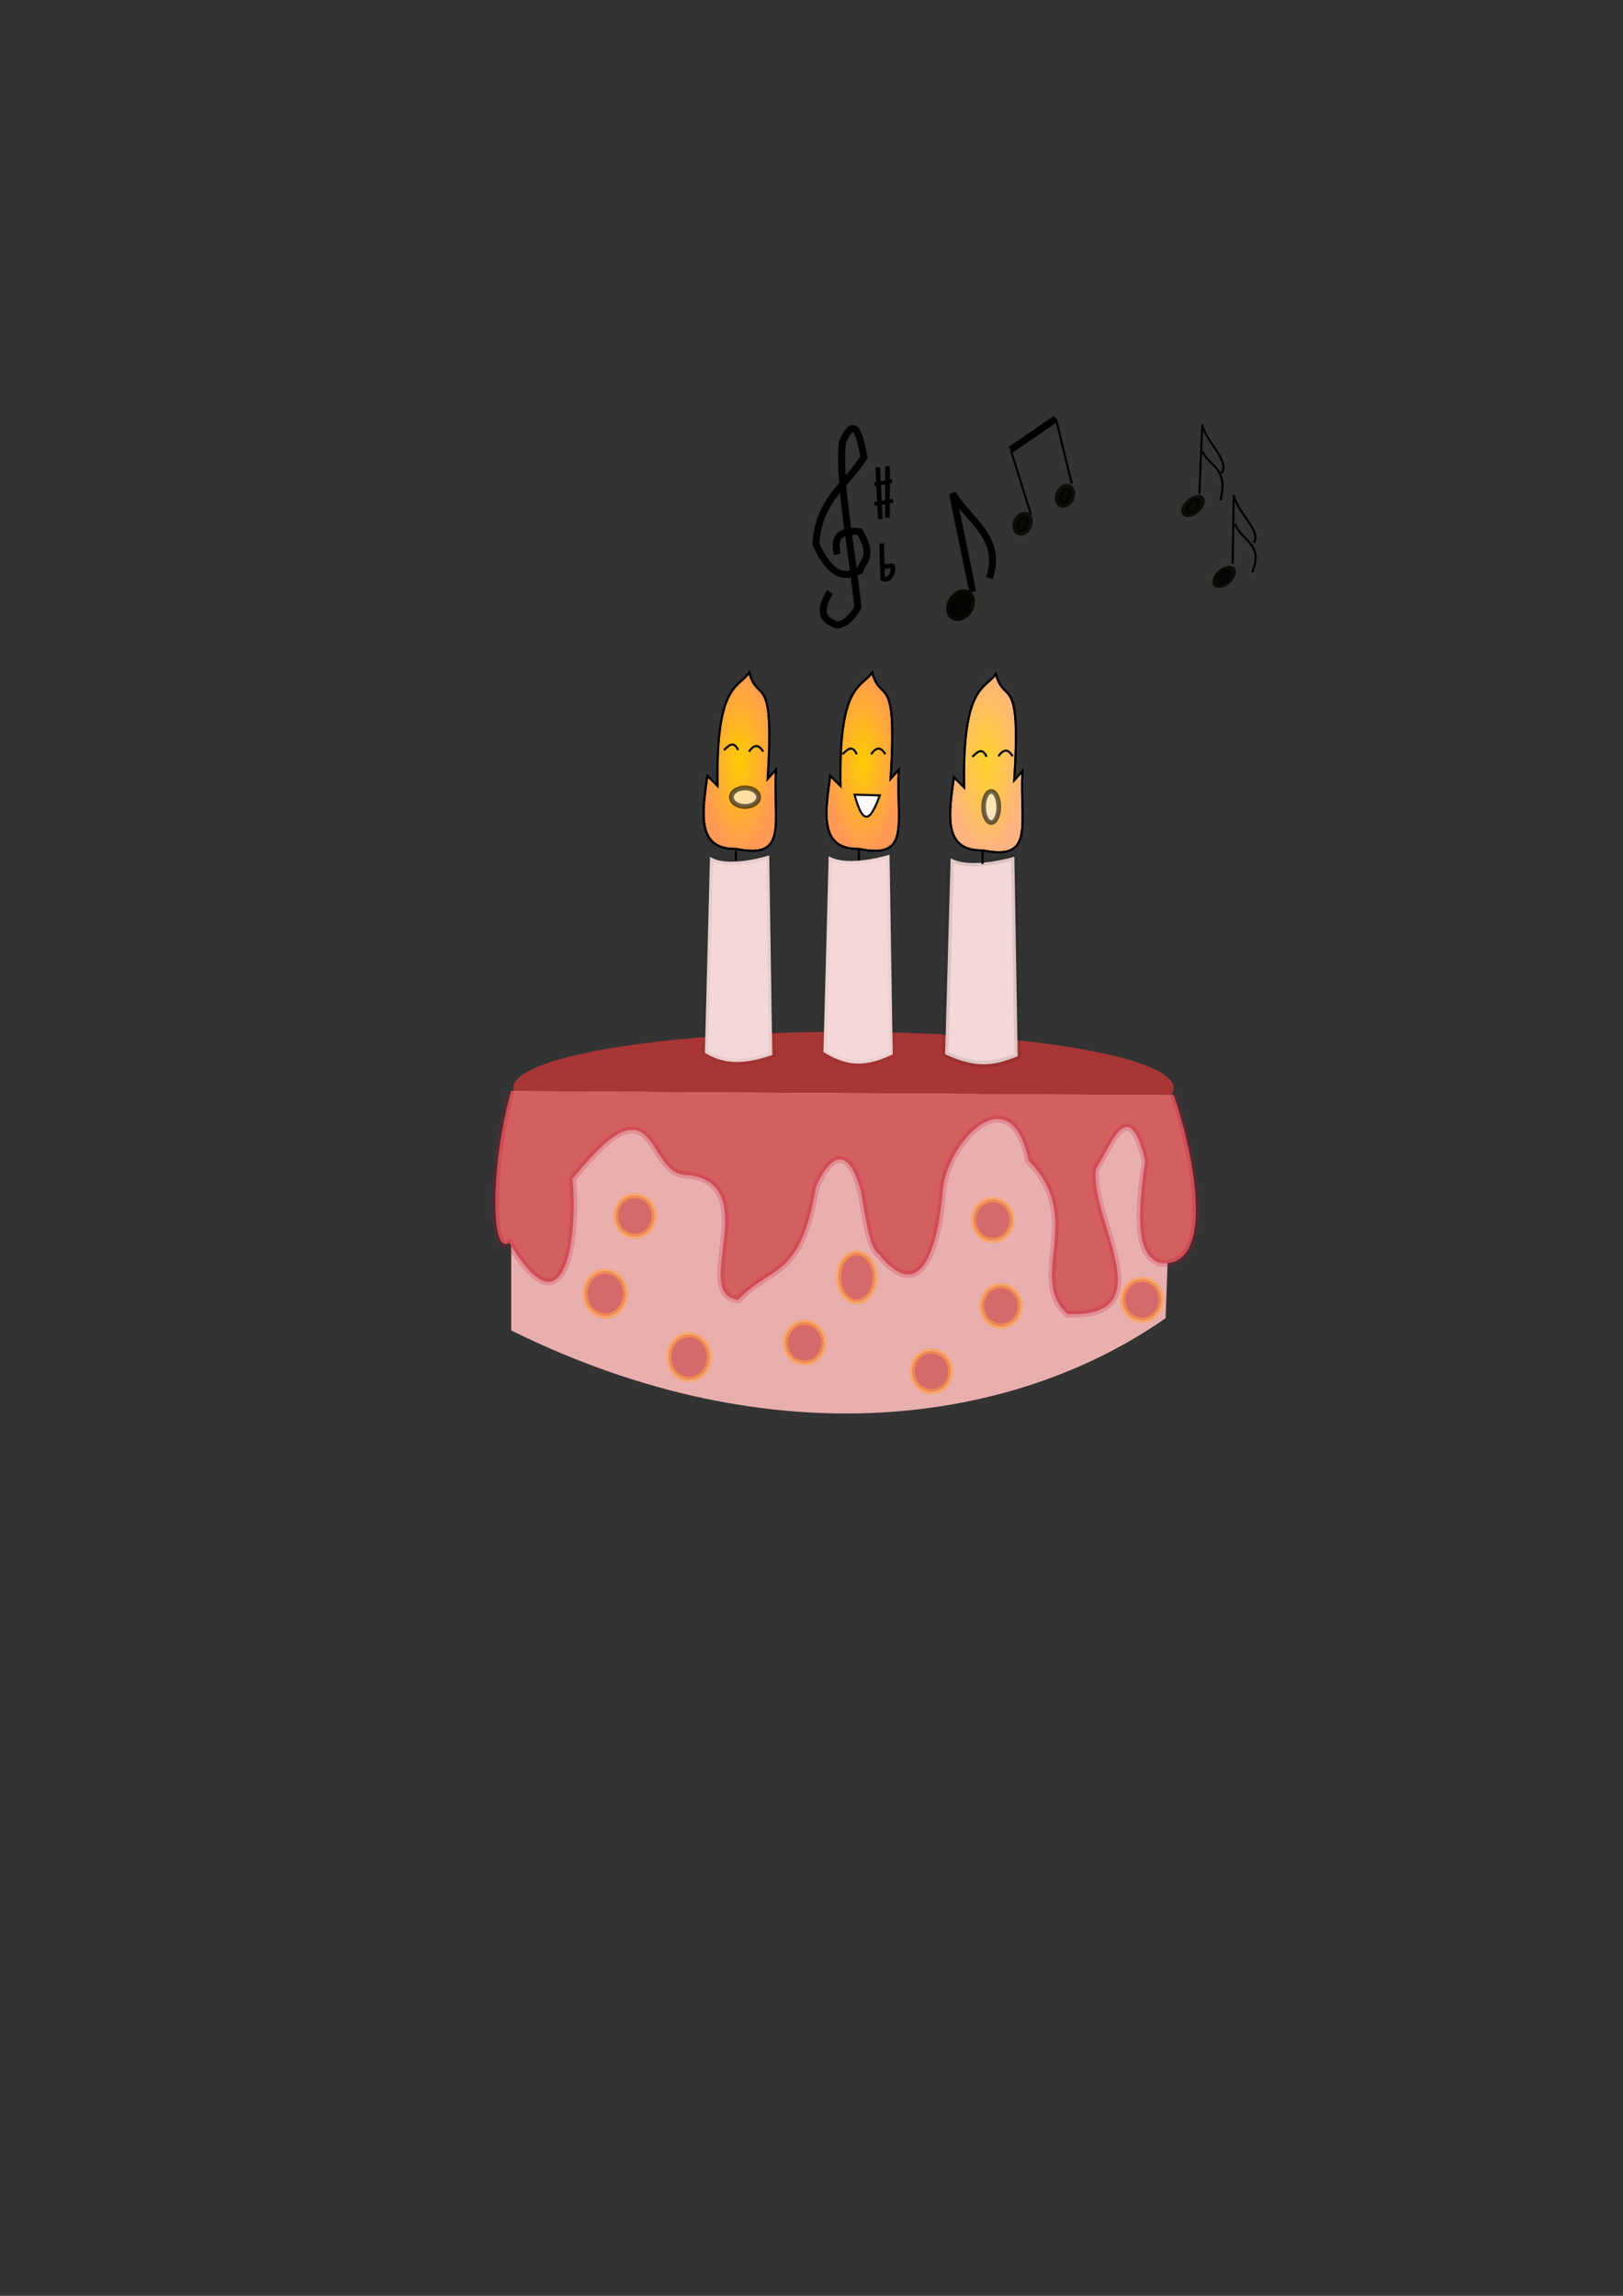
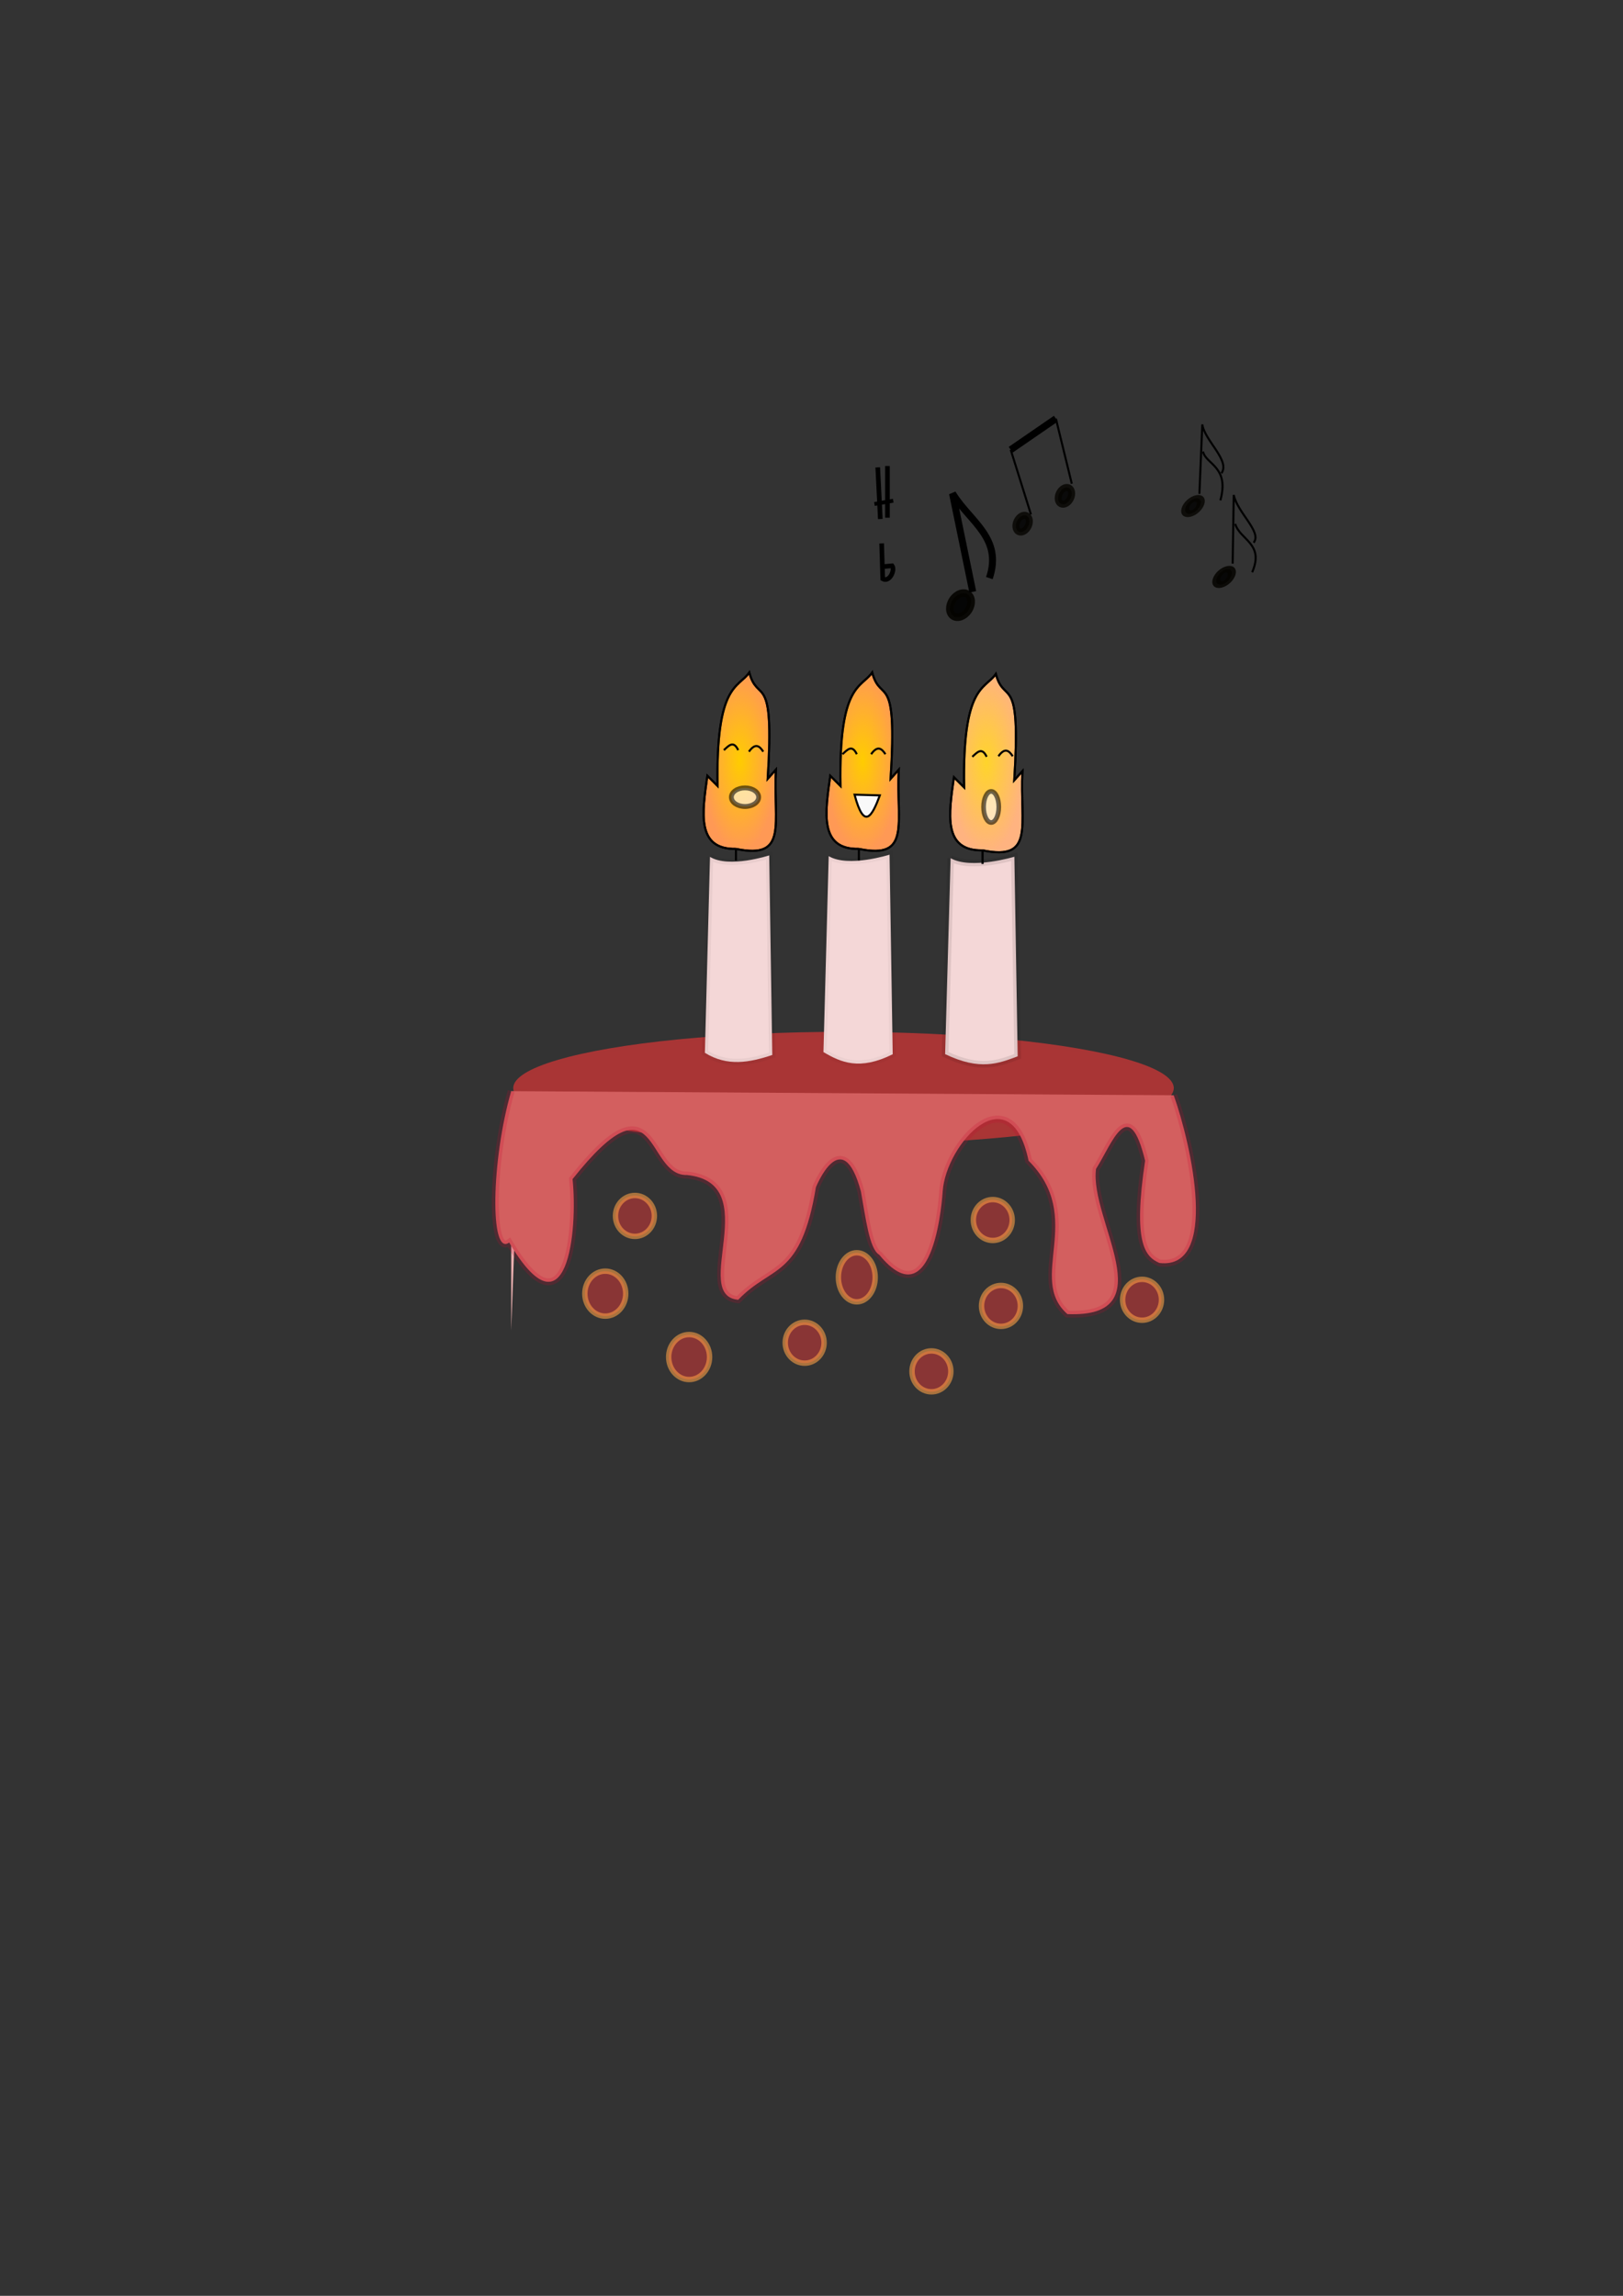
<svg xmlns="http://www.w3.org/2000/svg" xmlns:ns1="http://www.inkscape.org/namespaces/inkscape" xmlns:ns2="http://sodipodi.sourceforge.net/DTD/sodipodi-0.dtd" xmlns:xlink="http://www.w3.org/1999/xlink" width="210mm" height="297mm" viewBox="0 0 210 297" version="1.1" id="svg8" ns1:version="0.92.3 (2405546, 2018-03-11)" ns2:docname="candle singing.svg">
  <rect x="0" y="0" width="210" height="297" fill="#333333" stroke="none" />
  <defs id="defs2">
    <linearGradient ns1:collect="always" id="linearGradient923">
      <stop style="stop-color:#ffd42a;stop-opacity:1;" offset="0" id="stop919" />
      <stop style="stop-color:#ffd42a;stop-opacity:0;" offset="1" id="stop921" />
    </linearGradient>
    <linearGradient ns1:collect="always" id="linearGradient895">
      <stop style="stop-color:#ffcc00;stop-opacity:1;" offset="0" id="stop891" />
      <stop style="stop-color:#ffcc00;stop-opacity:0;" offset="1" id="stop893" />
    </linearGradient>
    <linearGradient ns1:collect="always" id="linearGradient851">
      <stop style="stop-color:#000000;stop-opacity:1;" offset="0" id="stop847" />
      <stop style="stop-color:#000000;stop-opacity:0;" offset="1" id="stop849" />
    </linearGradient>
    <linearGradient ns1:collect="always" xlink:href="#linearGradient851" id="linearGradient881" gradientUnits="userSpaceOnUse" x1="121.268" y1="103.299" x2="129.136" y2="103.299" gradientTransform="translate(18.124,-6.35)" />
    <radialGradient ns1:collect="always" xlink:href="#linearGradient895" id="radialGradient897" cx="95.727" cy="98.445" fx="95.727" fy="98.445" r="4.82" gradientTransform="matrix(1,0,0,2.439,0,-141.699)" gradientUnits="userSpaceOnUse" />
    <radialGradient ns1:collect="always" xlink:href="#linearGradient895" id="radialGradient915" cx="111.629" cy="98.445" fx="111.629" fy="98.445" r="4.82" gradientTransform="matrix(1,0,0,2.439,0,-141.699)" gradientUnits="userSpaceOnUse" />
    <radialGradient ns1:collect="always" xlink:href="#linearGradient923" id="radialGradient925" cx="127.629" cy="98.632" fx="127.629" fy="98.632" r="4.82" gradientTransform="matrix(1,0,0,2.439,0,-141.968)" gradientUnits="userSpaceOnUse" />
  </defs>
  <ns2:namedview id="base" pagecolor="#ffffff" bordercolor="#666666" borderopacity="1.0" ns1:pageopacity="0.0" ns1:pageshadow="2" ns1:zoom="1" ns1:cx="422.25268" ns1:cy="653.102" ns1:document-units="mm" ns1:current-layer="layer1" showgrid="false" ns1:window-width="1366" ns1:window-height="705" ns1:window-x="-8" ns1:window-y="-8" ns1:window-maximized="1" />
  <g ns1:label="Layer 1" ns1:groupmode="layer" id="layer1">
    <ellipse style="opacity:0.793;fill:#c83737;fill-opacity:1;fill-rule:nonzero;stroke:#000000;stroke-width:0.893;stroke-linecap:square;stroke-linejoin:miter;stroke-miterlimit:4;stroke-dasharray:none;stroke-opacity:0.011;paint-order:stroke fill markers" id="path815" cx="109.141" cy="140.764" rx="42.734" ry="7.279" />
-     <path style="fill:#e9afaf;stroke:#000000;stroke-width:0.9;stroke-linecap:butt;stroke-linejoin:miter;stroke-opacity:0;stroke-miterlimit:4;stroke-dasharray:none" d="m 66.146,141.16 v 30.956 c 33.967,16.772 65.145,12.083 84.667,-1.587 l 1.058,-28.84" id="path817" ns1:connector-curvature="0" ns2:nodetypes="cccc" />
+     <path style="fill:#e9afaf;stroke:#000000;stroke-width:0.9;stroke-linecap:butt;stroke-linejoin:miter;stroke-opacity:0;stroke-miterlimit:4;stroke-dasharray:none" d="m 66.146,141.16 v 30.956 l 1.058,-28.84" id="path817" ns1:connector-curvature="0" ns2:nodetypes="cccc" />
    <path style="fill:#d35f5f;stroke:#c8052f;stroke-width:0.9;stroke-linecap:butt;stroke-linejoin:miter;stroke-miterlimit:4;stroke-dasharray:none;stroke-opacity:0.199" d="m 66.146,141.16 c -2.572,8.813 -2.808,21.473 -0.265,19.579 7.519,12.684 8.905,-1.538 8.202,-8.202 11.209,-14.111 9.357,-0.371 14.817,-0.529 10.145,1.056 0.367,15.576 6.615,16.14 4.343,-4.548 8.086,-2.673 10.054,-14.552 0,0 3.391,-8.456 5.821,0.529 0.623,3.418 1.089,7.464 2.381,8.202 7.242,8.843 8.202,-8.202 8.202,-8.202 0.43,-6.173 8.748,-15.306 11.112,-3.969 7.408,7.408 -0.249,15.194 5.027,19.844 12.7,0.529 2.82,-12.205 3.704,-18.785 2.117,-3.337 4.233,-9.747 6.35,-1.058 -1.577,10.553 -0.046,12.407 1.852,13.229 7.754,0.924 4.145,-15.258 1.852,-21.696" id="path823" ns1:connector-curvature="0" ns2:nodetypes="ccccccccccccccc" />
    <path style="fill:#f4d7d7;stroke:#000000;stroke-width:0.832;stroke-linecap:butt;stroke-linejoin:miter;stroke-miterlimit:4;stroke-dasharray:none;stroke-opacity:0.048" d="m 91.866,110.847 -0.661,25.351 c 2.906,1.816 5.813,1.253 8.719,0.281 l -0.396,-25.818 c 0,0 -5.216,1.698 -7.662,0.187 z" id="path825" ns1:connector-curvature="0" ns2:nodetypes="ccccc" />
    <path style="fill:none;stroke:#000000;stroke-width:0.265px;stroke-linecap:butt;stroke-linejoin:miter;stroke-opacity:1" d="m 95.228,109.818 v 1.497" id="path827" ns1:connector-curvature="0" />
    <path ns2:nodetypes="ccccc" ns1:connector-curvature="0" id="path833" d="m 107.226,110.753 -0.679,25.351 c 2.262,1.341 4.684,2.408 8.959,0.281 l -0.407,-25.818 c 0,0 -5.359,1.698 -7.873,0.187 z" style="fill:#f4d7d7;stroke:#000000;stroke-width:0.843;stroke-linecap:butt;stroke-linejoin:miter;stroke-miterlimit:4;stroke-dasharray:none;stroke-opacity:0.032" />
    <path ns1:connector-curvature="0" id="path837" d="m 111.131,109.818 v 1.497" style="fill:none;stroke:#000000;stroke-width:0.265px;stroke-linecap:butt;stroke-linejoin:miter;stroke-opacity:1" />
    <path style="fill:#f4d7d7;stroke:#000000;stroke-width:0.863;stroke-linecap:butt;stroke-linejoin:miter;stroke-miterlimit:4;stroke-dasharray:none;stroke-opacity:0.086" d="m 123.001,111.018 -0.711,25.351 c 4.537,2.178 6.939,1.195 9.387,0.281 l -0.427,-25.818 c 0,0 -5.615,1.698 -8.249,0.187 z" id="path839" ns1:connector-curvature="0" ns2:nodetypes="ccccc" />
    <path style="fill:none;stroke:#000000;stroke-width:0.287px;stroke-linecap:butt;stroke-linejoin:miter;stroke-opacity:1" d="m 127.131,110.005 v 1.761" id="path843" ns1:connector-curvature="0" />
    <path style="fill:#ffb380;stroke:#000000;stroke-width:0.265px;stroke-linecap:butt;stroke-linejoin:miter;stroke-opacity:1" d="m 127.131,110.005 c -5.182,0.098 -4.357,-4.75 -3.702,-9.458 l 1.323,1.323 c -0.227,-13.282 2.676,-12.635 4.101,-14.684 1.112,4.184 3.282,-0.492 2.381,13.758 l 1.058,-1.191 c -0.346,6.989 1.652,11.659 -5.161,10.252 z" id="path883" ns1:connector-curvature="0" ns2:nodetypes="ccccccc" />
    <path ns2:nodetypes="ccccccc" ns1:connector-curvature="0" id="path885" d="m 111.131,109.818 c -5.182,0.098 -4.357,-4.75 -3.702,-9.458 l 1.323,1.323 c -0.227,-13.282 2.676,-12.635 4.101,-14.684 1.112,4.184 3.282,-0.492 2.381,13.758 l 1.058,-1.191 c -0.346,6.989 1.652,11.659 -5.161,10.252 z" style="fill:#ff9955;stroke:#000000;stroke-width:0.265px;stroke-linecap:butt;stroke-linejoin:miter;stroke-opacity:1" />
    <path style="fill:#ff9955;stroke:#000000;stroke-width:0.265px;stroke-linecap:butt;stroke-linejoin:miter;stroke-opacity:1" d="m 95.228,109.818 c -5.182,0.098 -4.357,-4.75 -3.702,-9.458 l 1.323,1.323 c -0.227,-13.282 2.676,-12.635 4.101,-14.684 1.112,4.184 3.282,-0.492 2.381,13.758 l 1.058,-1.191 c -0.346,6.989 1.652,11.659 -5.161,10.252 z" id="path887" ns1:connector-curvature="0" ns2:nodetypes="ccccccc" />
    <path ns2:nodetypes="ccccccc" ns1:connector-curvature="0" id="path889" d="m 95.228,109.818 c -5.182,0.098 -4.357,-4.75 -3.702,-9.458 l 1.323,1.323 c -0.227,-13.282 2.676,-12.635 4.101,-14.684 1.112,4.184 3.282,-0.492 2.381,13.758 l 1.058,-1.191 c -0.346,6.989 1.652,11.659 -5.161,10.252 z" style="fill:url(#radialGradient897);stroke:#000000;stroke-width:0.265px;stroke-linecap:butt;stroke-linejoin:miter;stroke-opacity:1;fill-opacity:1" />
    <path style="fill:url(#radialGradient915);stroke:#000000;stroke-width:0.265px;stroke-linecap:butt;stroke-linejoin:miter;stroke-opacity:1;fill-opacity:1.0" d="m 111.131,109.818 c -5.182,0.098 -4.357,-4.75 -3.702,-9.458 l 1.323,1.323 c -0.227,-13.282 2.676,-12.635 4.101,-14.684 1.112,4.184 3.282,-0.492 2.381,13.758 l 1.058,-1.191 c -0.346,6.989 1.652,11.659 -5.161,10.252 z" id="path899" ns1:connector-curvature="0" ns2:nodetypes="ccccccc" />
    <path ns2:nodetypes="ccccccc" ns1:connector-curvature="0" id="path917" d="m 127.131,110.005 c -5.182,0.098 -4.357,-4.75 -3.702,-9.458 l 1.323,1.323 c -0.227,-13.282 2.676,-12.635 4.101,-14.684 1.112,4.184 3.282,-0.492 2.381,13.758 l 1.058,-1.191 c -0.346,6.989 1.652,11.659 -5.161,10.252 z" style="fill:url(#radialGradient925);stroke:#000000;stroke-width:0.265px;stroke-linecap:butt;stroke-linejoin:miter;stroke-opacity:1;fill-opacity:1" />
    <ellipse style="opacity:0.577;fill:#c83737;fill-opacity:1;fill-rule:nonzero;stroke:#ffa246;stroke-width:0.7;stroke-linecap:square;stroke-linejoin:miter;stroke-miterlimit:4;stroke-dasharray:none;stroke-opacity:1;paint-order:stroke fill markers" id="path927" cx="82.153" cy="157.3" rx="2.514" ry="2.646" />
    <ellipse style="opacity:0.577;fill:#c83737;fill-opacity:1;fill-rule:nonzero;stroke:#ffa246;stroke-width:0.7;stroke-linecap:square;stroke-linejoin:miter;stroke-miterlimit:4;stroke-dasharray:none;stroke-opacity:1;paint-order:stroke fill markers" id="path929" cx="89.165" cy="175.556" rx="2.646" ry="2.91" />
    <ellipse style="opacity:0.577;fill:#c83737;fill-opacity:1;fill-rule:nonzero;stroke:#ffa246;stroke-width:0.7;stroke-linecap:square;stroke-linejoin:miter;stroke-miterlimit:4;stroke-dasharray:none;stroke-opacity:1;paint-order:stroke fill markers" id="path931" cx="110.86" cy="165.238" rx="2.381" ry="3.175" />
    <ellipse style="opacity:0.577;fill:#c83737;fill-opacity:1;fill-rule:nonzero;stroke:#ffa246;stroke-width:0.7;stroke-linecap:square;stroke-linejoin:miter;stroke-miterlimit:4;stroke-dasharray:none;stroke-opacity:1;paint-order:stroke fill markers" id="path933" cx="104.114" cy="173.704" rx="2.514" ry="2.646" />
    <ellipse ry="2.646" rx="2.514" cy="157.829" cx="128.455" id="ellipse935" style="opacity:0.577;fill:#c83737;fill-opacity:1;fill-rule:nonzero;stroke:#ffa246;stroke-width:0.7;stroke-linecap:square;stroke-linejoin:miter;stroke-miterlimit:4;stroke-dasharray:none;stroke-opacity:1;paint-order:stroke fill markers" />
    <ellipse style="opacity:0.577;fill:#c83737;fill-opacity:1;fill-rule:nonzero;stroke:#ffa246;stroke-width:0.7;stroke-linecap:square;stroke-linejoin:miter;stroke-miterlimit:4;stroke-dasharray:none;stroke-opacity:1;paint-order:stroke fill markers" id="ellipse937" cx="129.514" cy="168.942" rx="2.514" ry="2.646" />
    <ellipse ry="2.646" rx="2.514" cy="177.408" cx="120.518" id="ellipse939" style="opacity:0.577;fill:#c83737;fill-opacity:1;fill-rule:nonzero;stroke:#ffa246;stroke-width:0.7;stroke-linecap:square;stroke-linejoin:miter;stroke-miterlimit:4;stroke-dasharray:none;stroke-opacity:1;paint-order:stroke fill markers" />
    <ellipse ry="2.646" rx="2.514" cy="168.148" cx="147.77" id="ellipse945" style="opacity:0.577;fill:#c83737;fill-opacity:1;fill-rule:nonzero;stroke:#ffa246;stroke-width:0.7;stroke-linecap:square;stroke-linejoin:miter;stroke-miterlimit:4;stroke-dasharray:none;stroke-opacity:1;paint-order:stroke fill markers" />
    <ellipse ry="2.91" rx="2.646" cy="167.354" cx="78.317" id="ellipse947" style="opacity:0.577;fill:#c83737;fill-opacity:1;fill-rule:nonzero;stroke:#ffa246;stroke-width:0.7;stroke-linecap:square;stroke-linejoin:miter;stroke-miterlimit:4;stroke-dasharray:none;stroke-opacity:1;paint-order:stroke fill markers" />
    <path style="fill:none;stroke:#000000;stroke-width:0.265px;stroke-linecap:butt;stroke-linejoin:miter;stroke-opacity:1" d="m 125.809,97.901 c 0.617,-0.56 1.235,-1.313 1.852,0" id="path949" ns1:connector-curvature="0" ns2:nodetypes="cc" />
    <path ns1:connector-curvature="0" id="path951" d="m 129.183,97.835 c 0.831,-1.172 1.371,-0.747 1.852,0" style="fill:none;stroke:#000000;stroke-width:0.265px;stroke-linecap:butt;stroke-linejoin:miter;stroke-opacity:1" ns2:nodetypes="cc" />
    <path ns2:nodetypes="cc" ns1:connector-curvature="0" id="path957" d="m 109.008,97.57 c 0.617,-0.56 1.235,-1.313 1.852,0" style="fill:none;stroke:#000000;stroke-width:0.265px;stroke-linecap:butt;stroke-linejoin:miter;stroke-opacity:1" />
    <path ns2:nodetypes="cc" style="fill:none;stroke:#000000;stroke-width:0.265px;stroke-linecap:butt;stroke-linejoin:miter;stroke-opacity:1" d="m 112.713,97.57 c 0.831,-1.172 1.371,-0.747 1.852,0" id="path959" ns1:connector-curvature="0" />
    <path style="fill:none;stroke:#000000;stroke-width:0.265px;stroke-linecap:butt;stroke-linejoin:miter;stroke-opacity:1" d="m 93.662,97.041 c 0.617,-0.56 1.235,-1.313 1.852,0" id="path963" ns1:connector-curvature="0" ns2:nodetypes="cc" />
    <path ns1:connector-curvature="0" id="path965" d="m 96.904,97.24 c 0.831,-1.172 1.371,-0.747 1.852,0" style="fill:none;stroke:#000000;stroke-width:0.265px;stroke-linecap:butt;stroke-linejoin:miter;stroke-opacity:1" ns2:nodetypes="cc" />
    <ellipse style="opacity:0.577;fill:#ffffff;fill-opacity:1;fill-rule:nonzero;stroke:#050401;stroke-width:0.603;stroke-linecap:square;stroke-linejoin:miter;stroke-miterlimit:4;stroke-dasharray:none;stroke-opacity:1;paint-order:stroke fill markers" id="path967" cx="128.249" cy="104.392" rx="0.984" ry="2.013" />
    <ellipse style="opacity:0.577;fill:#ffffff;fill-opacity:1;fill-rule:nonzero;stroke:#050401;stroke-width:0.626;stroke-linecap:square;stroke-linejoin:miter;stroke-miterlimit:4;stroke-dasharray:none;stroke-opacity:1;paint-order:stroke fill markers" id="ellipse971" cx="96.397" cy="103.129" rx="1.767" ry="1.206" />
-     <path style="fill:none;stroke:#000000;stroke-width:0.9;stroke-linecap:butt;stroke-linejoin:miter;stroke-miterlimit:4;stroke-dasharray:none;stroke-opacity:1" d="m 108.347,71.707 c -0.641,-2.581 0.742,-3.139 2.91,-2.91 1.868,3.276 0.399,3.694 0,5.027 -1.098,0.41 -3.291,1.86 -5.689,-3.44 v 0 c 0.337,-5.773 4.004,-7.662 6.218,-11.245 -0.926,-5.368 -1.852,-3.885 -2.778,-1.984 -0.57,5.502 1.323,14.287 1.984,21.431 -0.926,1.658 -2.381,2.791 -3.307,1.984 -2.479,-0.97 -0.265,-3.969 -0.265,-3.969" id="path995" ns1:connector-curvature="0" ns2:nodetypes="cccccccccc" />
    <path style="fill:none;stroke:#000000;stroke-width:0.6;stroke-linecap:butt;stroke-linejoin:miter;stroke-opacity:1;stroke-miterlimit:4;stroke-dasharray:none" d="m 113.572,60.462 0.331,6.681" id="path997" ns1:connector-curvature="0" />
    <path style="fill:none;stroke:#000000;stroke-width:0.6;stroke-linecap:butt;stroke-linejoin:miter;stroke-opacity:1;stroke-miterlimit:4;stroke-dasharray:none" d="m 114.826,60.286 v 6.688" id="path999" ns1:connector-curvature="0" />
-     <path style="fill:none;stroke:#000000;stroke-width:0.5;stroke-linecap:butt;stroke-linejoin:miter;stroke-opacity:1;stroke-miterlimit:4;stroke-dasharray:none" d="m 113.142,62.671 2.292,-0.468" id="path1003" ns1:connector-curvature="0" />
    <path style="fill:none;stroke:#000000;stroke-width:0.5;stroke-linecap:butt;stroke-linejoin:miter;stroke-opacity:1;stroke-miterlimit:4;stroke-dasharray:none" d="m 113.142,65.197 2.432,-0.421" id="path1005" ns1:connector-curvature="0" />
    <path style="fill:none;stroke:#000000;stroke-width:0.6;stroke-linecap:butt;stroke-linejoin:miter;stroke-opacity:1;stroke-miterlimit:4;stroke-dasharray:none" d="m 114.077,70.295 0.14,4.584 c 0.895,0.499 1.62,-1.154 1.216,-1.684 l -1.029,0.094" id="path1009" ns1:connector-curvature="0" ns2:nodetypes="cccc" />
    <ellipse style="opacity:0.902;fill:#000000;fill-opacity:1;fill-rule:nonzero;stroke:#050401;stroke-width:0.984;stroke-linecap:square;stroke-linejoin:miter;stroke-miterlimit:4;stroke-dasharray:none;stroke-opacity:1;paint-order:stroke fill markers" id="path1011" cx="146.834" cy="-2.782" rx="1.223" ry="1.683" transform="matrix(0.836,0.549,-0.549,0.836,0,0)" />
    <path style="fill:none;stroke:#000000;stroke-width:0.9;stroke-linecap:butt;stroke-linejoin:miter;stroke-opacity:1;stroke-miterlimit:4;stroke-dasharray:none" d="m 125.864,76.563 -2.619,-12.722 0.093,0.14 c 2.263,3.576 6.405,5.662 4.677,10.804" id="path1015" ns1:connector-curvature="0" ns2:nodetypes="cccc" />
    <ellipse style="opacity:0.808;fill:#000000;fill-opacity:1;fill-rule:nonzero;stroke:#050401;stroke-width:0.9;stroke-linecap:square;stroke-linejoin:miter;stroke-miterlimit:4;stroke-dasharray:none;stroke-opacity:1;paint-order:stroke fill markers" id="path1017" cx="148.608" cy="3.666" rx="0.795" ry="1.146" transform="rotate(25.699)" />
    <ellipse transform="rotate(25.699)" ry="1.146" rx="0.795" cy="-1.952" cx="151.977" id="ellipse1019" style="opacity:0.808;fill:#000000;fill-opacity:1;fill-rule:nonzero;stroke:#050401;stroke-width:0.9;stroke-linecap:square;stroke-linejoin:miter;stroke-miterlimit:4;stroke-dasharray:none;stroke-opacity:1;paint-order:stroke fill markers" />
    <path style="fill:none;stroke:#000000;stroke-width:0.9;stroke-linecap:butt;stroke-linejoin:miter;stroke-opacity:1;stroke-miterlimit:4;stroke-dasharray:none" d="m 130.775,58.181 5.847,-4.022" id="path1021" ns1:connector-curvature="0" />
    <path style="fill:none;stroke:#000000;stroke-width:0.265px;stroke-linecap:butt;stroke-linejoin:miter;stroke-opacity:1" d="m 130.775,58.181 2.619,8.372" id="path1025" ns1:connector-curvature="0" />
    <path style="fill:none;stroke:#000000;stroke-width:0.265px;stroke-linecap:butt;stroke-linejoin:miter;stroke-opacity:1" d="m 136.621,54.159 2.058,8.419" id="path1027" ns1:connector-curvature="0" />
    <ellipse style="opacity:0.808;fill:#000000;fill-opacity:1;fill-rule:nonzero;stroke:#050401;stroke-width:0.948;stroke-linecap:square;stroke-linejoin:miter;stroke-miterlimit:4;stroke-dasharray:none;stroke-opacity:1;paint-order:stroke fill markers" id="path1031" cx="185.896" cy="72.661" rx="0.889" ry="1.116" transform="matrix(1,0,-0.434,0.901,0,0)" />
    <path style="fill:none;stroke:#000000;stroke-width:0.265px;stroke-linecap:butt;stroke-linejoin:miter;stroke-opacity:1" d="m 155.19,63.888 0.374,-8.98 c 0.3,2.088 3.653,4.679 2.479,6.314" id="path1033" ns1:connector-curvature="0" ns2:nodetypes="ccc" />
    <path style="fill:none;stroke:#000000;stroke-width:0.265px;stroke-linecap:butt;stroke-linejoin:miter;stroke-opacity:1" d="m 155.658,58.415 c 0.362,1.67 3.459,1.934 2.245,6.314" id="path1035" ns1:connector-curvature="0" ns2:nodetypes="cc" />
    <ellipse transform="matrix(1,0,-0.434,0.901,0,0)" ry="1.116" rx="0.889" cy="82.837" cx="194.337" id="ellipse1037" style="opacity:0.86;fill:#000000;fill-opacity:1;fill-rule:nonzero;stroke:#050401;stroke-width:0.948;stroke-linecap:square;stroke-linejoin:miter;stroke-miterlimit:4;stroke-dasharray:none;stroke-opacity:1;paint-order:stroke fill markers" />
    <path style="fill:none;stroke:#000000;stroke-width:0.265px;stroke-linecap:butt;stroke-linejoin:miter;stroke-opacity:1" d="m 159.493,72.915 0.14,-8.887 c 0.487,2.328 3.706,4.813 2.572,6.174" id="path1041" ns1:connector-curvature="0" ns2:nodetypes="ccc" />
    <path style="fill:none;stroke:#000000;stroke-width:0.265px;stroke-linecap:butt;stroke-linejoin:miter;stroke-opacity:1" d="m 159.82,67.77 c 0.648,2.117 3.809,2.548 2.198,6.267" id="path1043" ns1:connector-curvature="0" ns2:nodetypes="cc" />
    <path style="fill:#f9f9f9;stroke:#000000;stroke-width:0.265px;stroke-linecap:butt;stroke-linejoin:miter;stroke-opacity:1" d="m 110.569,102.802 c 1.246,4.684 2.273,2.783 3.274,0.093 z" id="path1045" ns1:connector-curvature="0" ns2:nodetypes="ccc" />
  </g>
</svg>